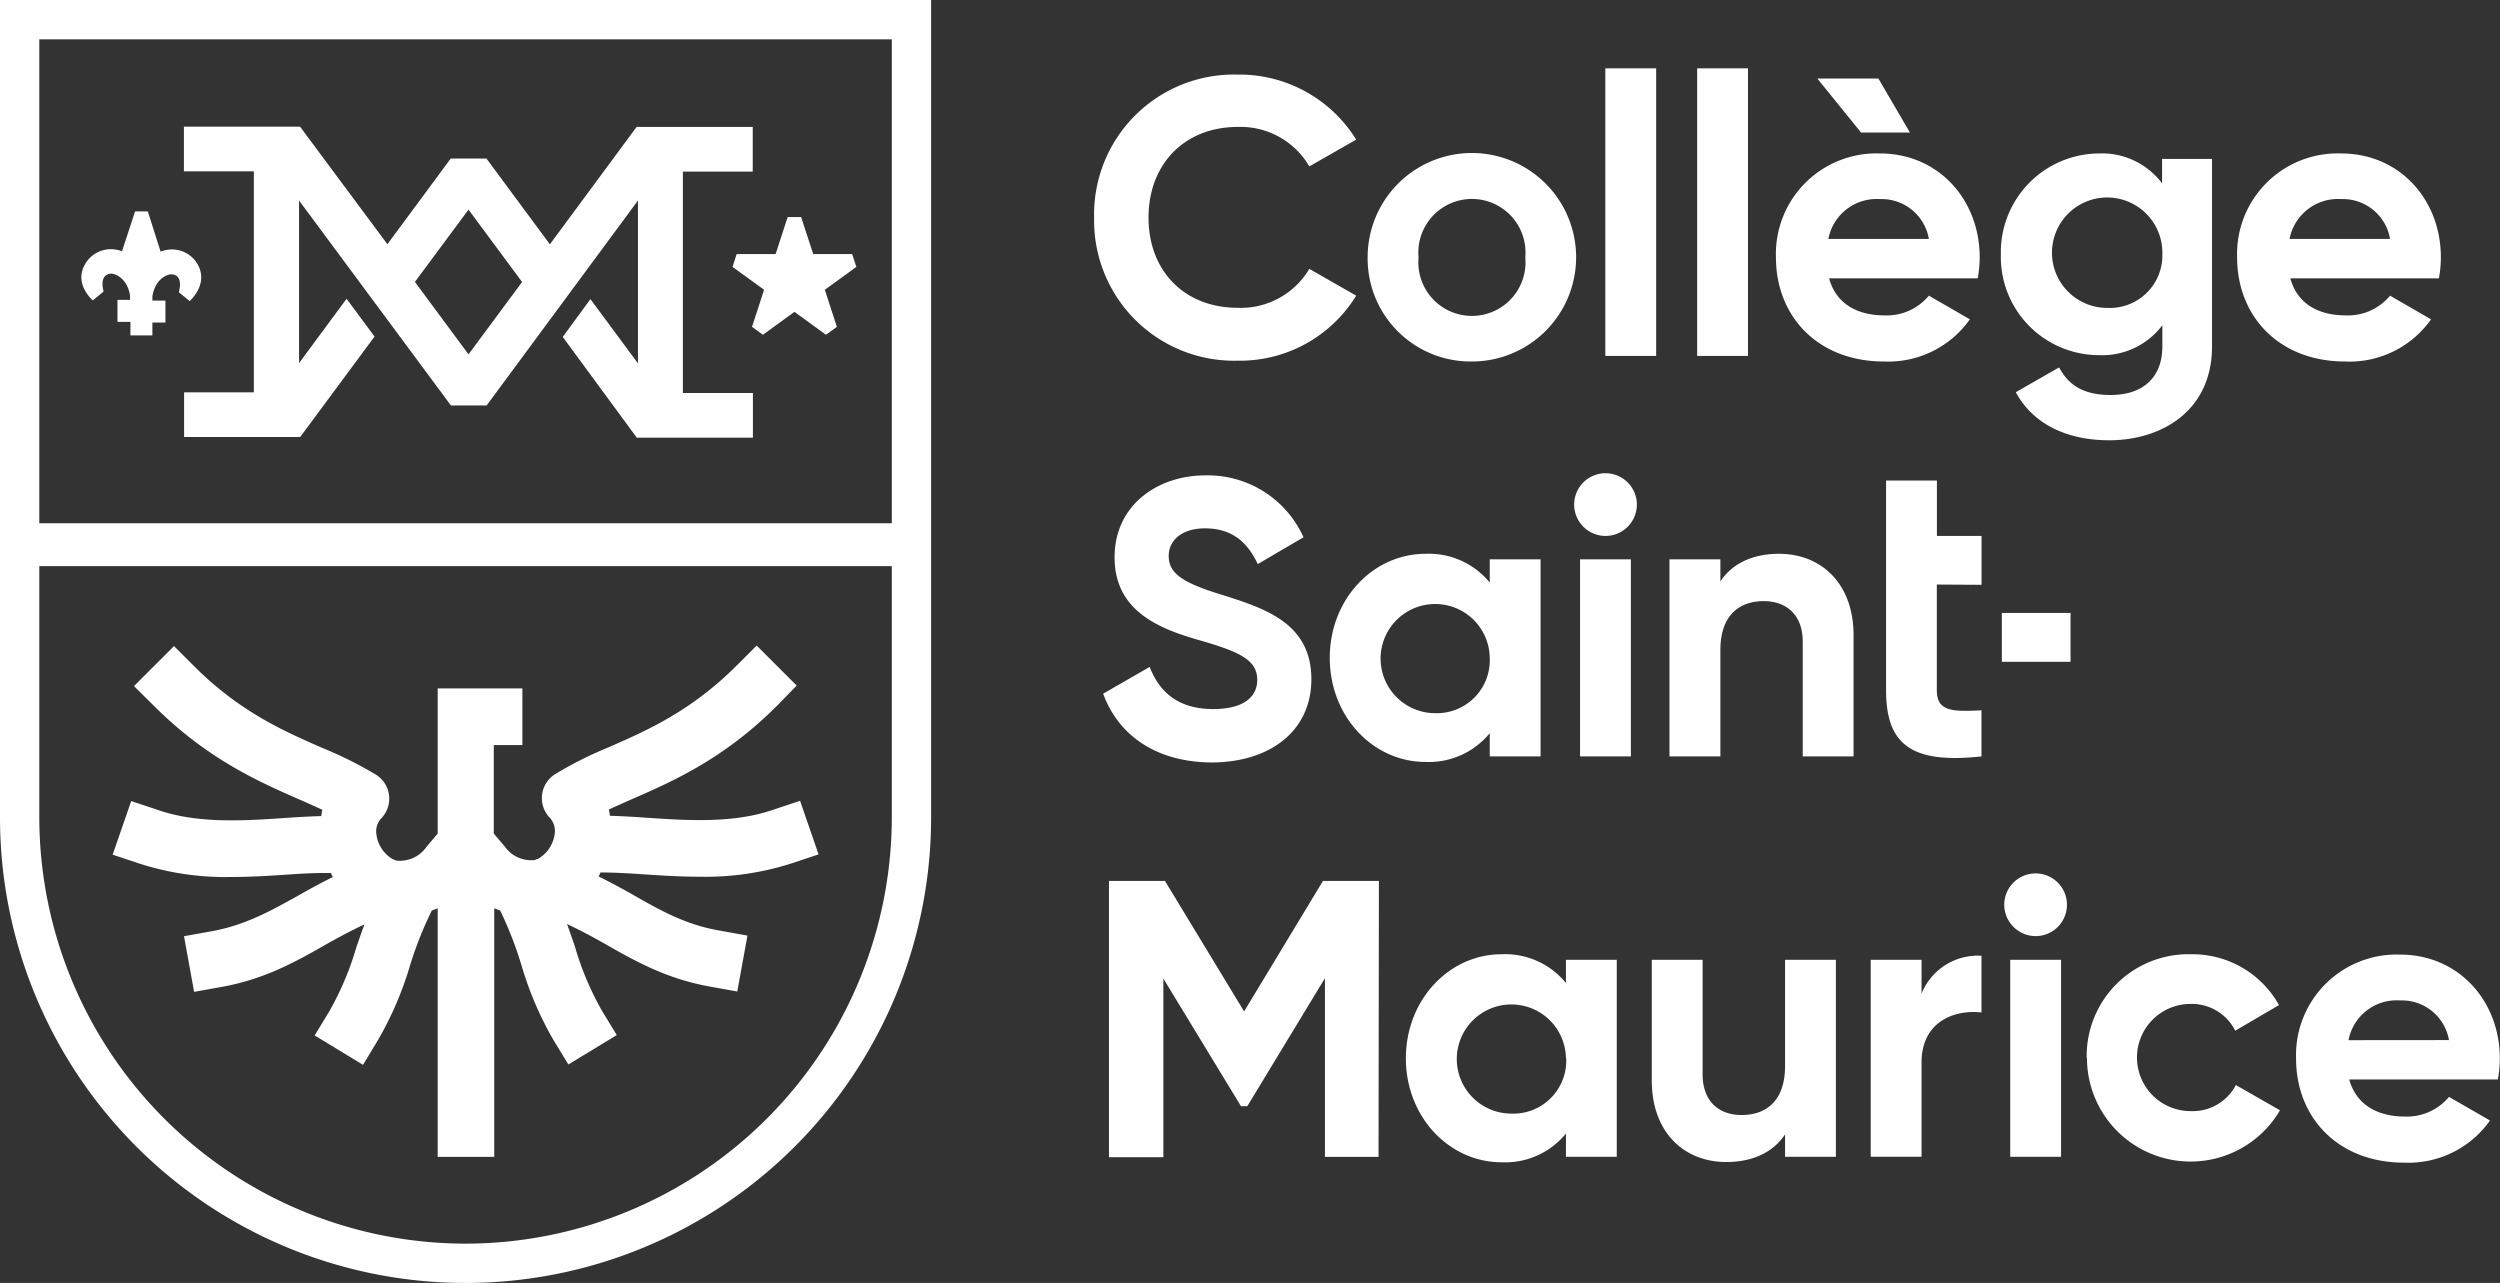
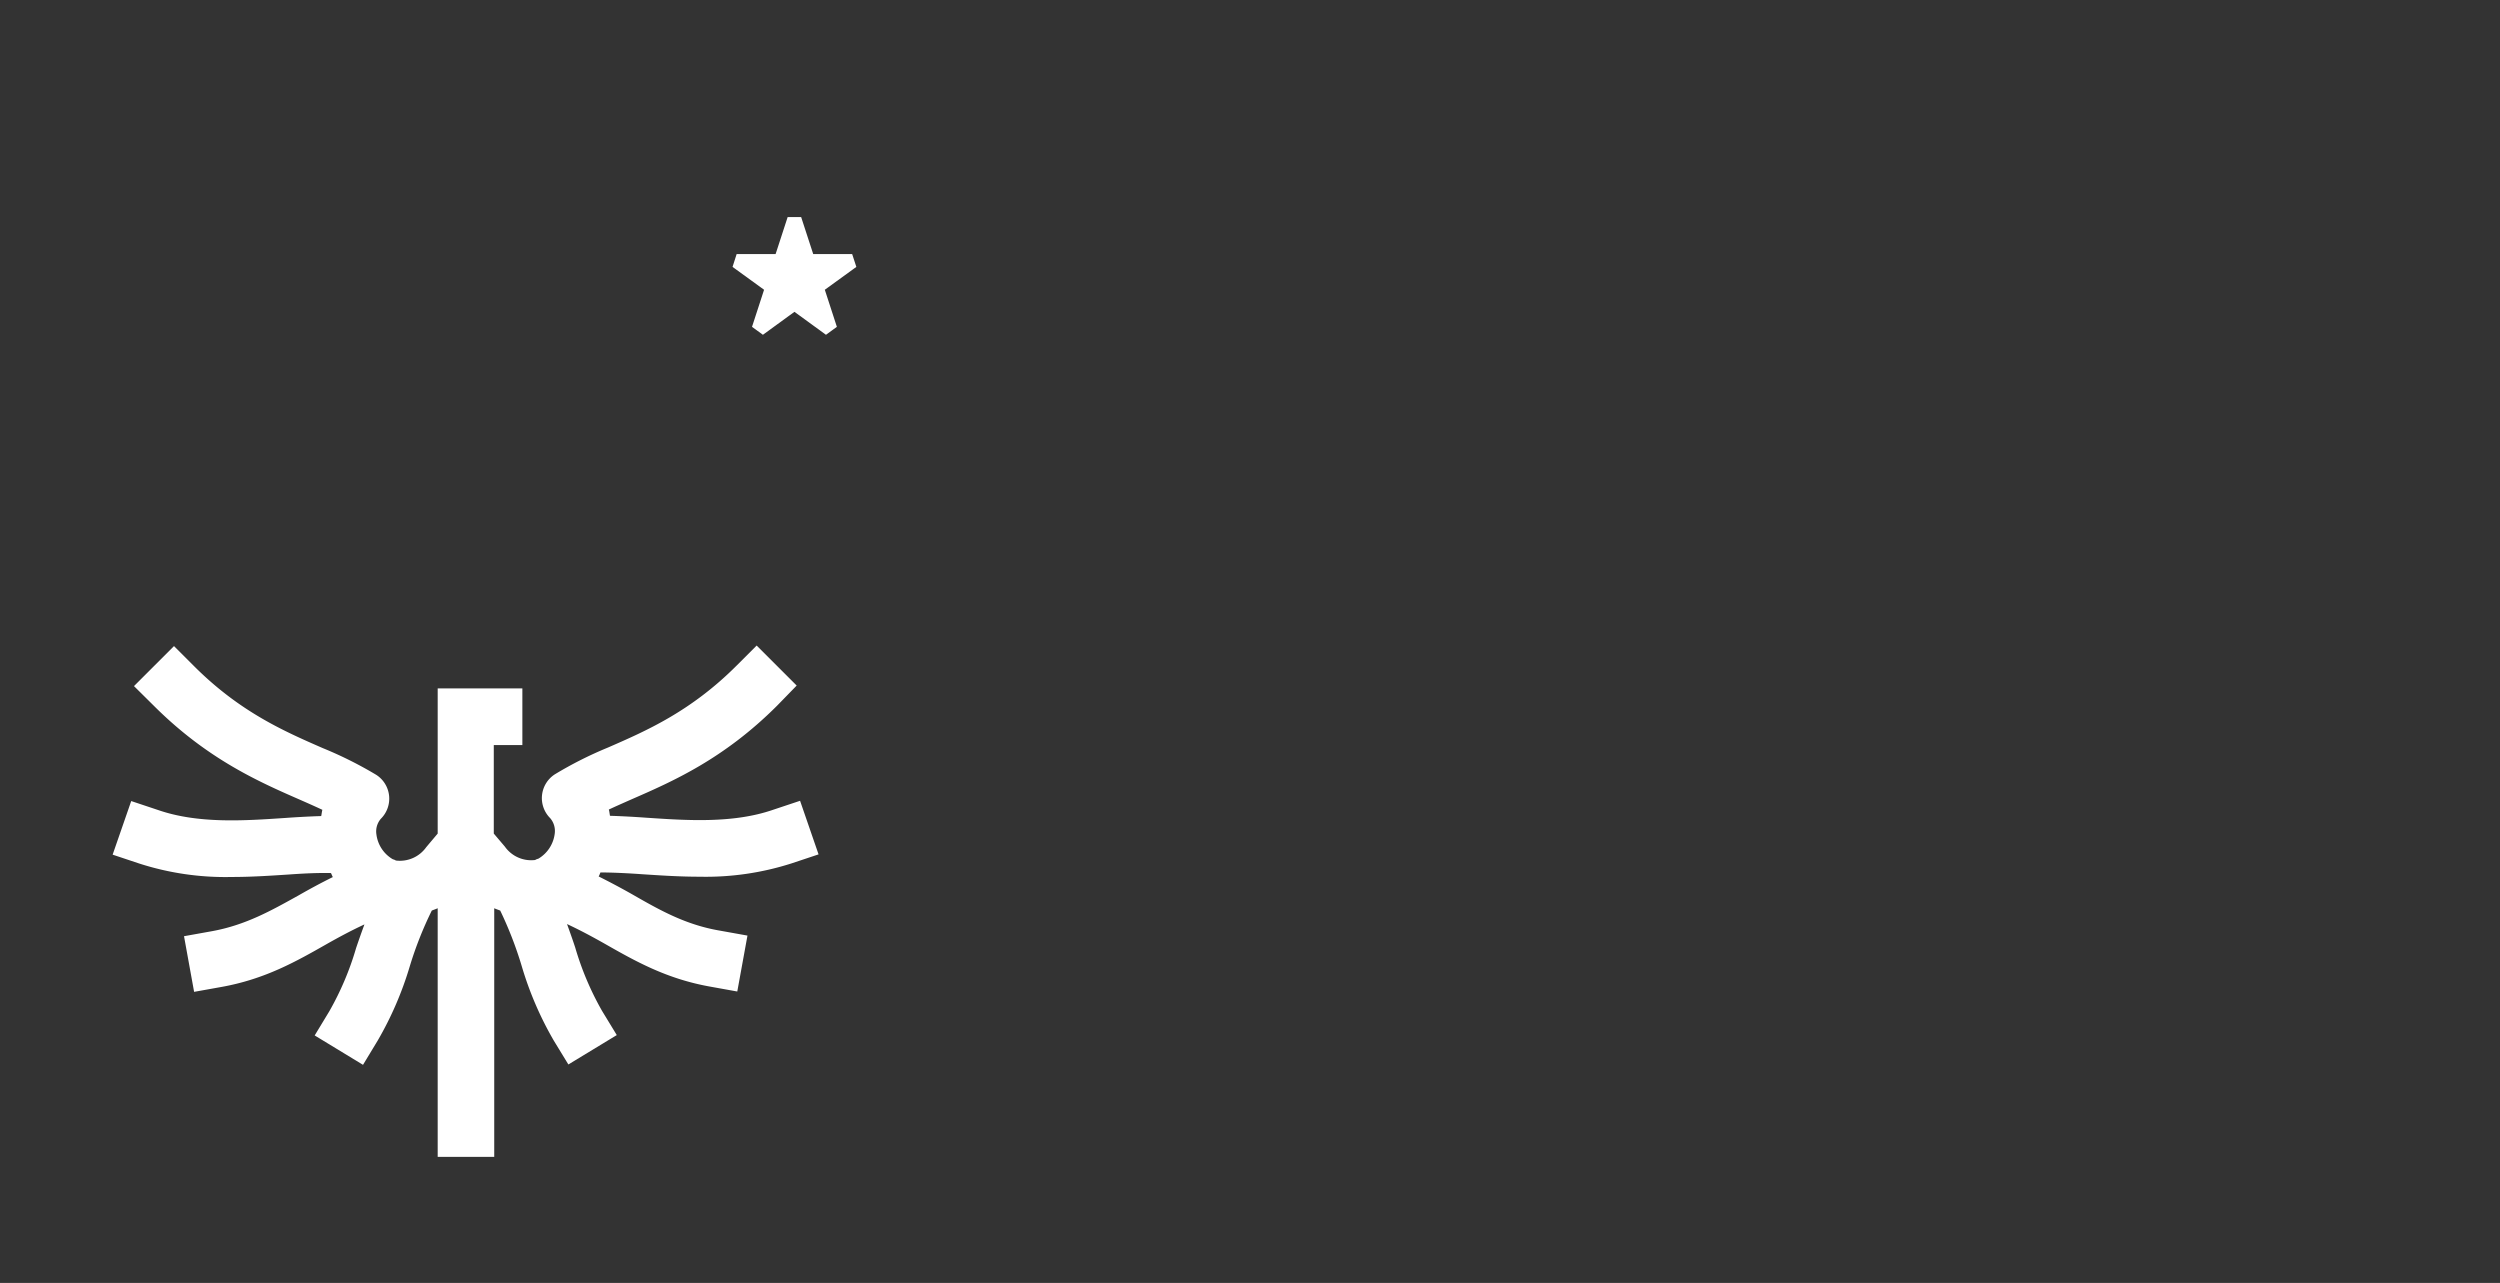
<svg xmlns="http://www.w3.org/2000/svg" viewBox="0 0 279.88 143.63">
  <rect x="0" y="0" width="279.88" height="143.63" fill="#333333" stroke="none" />
  <g data-name="Calque 2">
    <g data-name="Layer 1" fill="#fff">
      <path d="M32.38 97.9c-2 .13-4.17.28-6.45.28a31.41 31.41 0 01-10.32-1.5l-3-1 2.08-6 3 1c4.49 1.56 9.69 1.2 14.27.89 1.4-.1 2.73-.17 4-.21.05-.23.07-.47.13-.7-.77-.36-1.6-.73-2.49-1.12C29 87.53 23.23 85 17.26 79.05L15 76.81l4.48-4.48 2.24 2.24c5.12 5.12 10.06 7.28 14.41 9.18a44.16 44.16 0 016 3 3.17 3.17 0 01.52 4.9 2.16 2.16 0 00-.51 1.76 3.76 3.76 0 001.81 2.77 1 1 0 00.18.06l.2.1a3.62 3.62 0 003.39-1.5L49 93.32V77.07h9.48v6.34h-3.2v9.91l1.24 1.46a3.61 3.61 0 003.38 1.5l.2-.1a.85.85 0 00.19-.06 3.79 3.79 0 001.81-2.77 2.2 2.2 0 00-.51-1.76 3.17 3.17 0 01.52-4.9 43.44 43.44 0 015.95-3c4.36-1.9 9.29-4.06 14.41-9.18l2.24-2.24 4.48 4.48L87 79c-6 6-11.72 8.49-16.35 10.51-.88.39-1.72.76-2.49 1.12.07.23.08.47.13.7q1.93.06 4 .21c4.59.31 9.79.67 14.28-.89l3-1 2.07 6-3 1a31.47 31.47 0 01-10.33 1.5c-2.27 0-4.46-.15-6.45-.28-1.68-.12-3.22-.19-4.63-.2-.08.15-.12.31-.21.45 1.34.67 2.63 1.36 3.86 2.06 3 1.72 5.88 3.35 9.68 4l3.12.56-1.14 6.26-3.11-.56c-4.87-.88-8.34-2.86-11.7-4.77-1.43-.81-2.81-1.55-4.25-2.22.32.89.64 1.78.92 2.64a32.88 32.88 0 003 7.08l1.65 2.71-5.42 3.29L62 116.5a38.12 38.12 0 01-3.6-8.37 42.3 42.3 0 00-2.4-6.19c-.23-.09-.45-.16-.67-.26v27.83H49v-27.83c-.22.1-.44.17-.66.26a41.21 41.21 0 00-2.45 6.19 38.18 38.18 0 01-3.61 8.37l-1.64 2.71-5.41-3.29 1.64-2.71a32.75 32.75 0 003-7.09c.29-.85.6-1.74.93-2.63-1.45.67-2.83 1.41-4.26 2.22-3.36 1.91-6.83 3.89-11.69 4.77l-3.12.56-1.13-6.23 3.12-.56c3.8-.69 6.66-2.32 9.69-4 1.22-.7 2.51-1.4 3.85-2.06-.08-.14-.13-.3-.21-.45-1.45-.03-2.99.04-4.67.16zm63.49-68.02l-.47-1.44h-4.36l-1.35-4.14h-1.51l-1.25 3.84-.1.3h-4.36l-.46 1.44 3.53 2.56-1.35 4.15 1.22.89 3.53-2.57 3.53 2.57 1.22-.89-1.35-4.15 3.53-2.56z" />
-       <path d="M84.27 19.21v-5h-13l-9.71 13.14-7.1-9.6h-4l-7.09 9.59-9.78-13.16h-13v5h7.83v24.74h-7.81v5h13l8.32-11.24-3.13-4.23-5.32 7.2v-18.2l17 22.94h4l16.94-22.94v18.23l-5.32-7.19-3.1 4.23L71.29 49h13v-5h-7.84V19.21zM52.45 39.67l-6-8.11 6-8.09 6 8.1z" />
-       <path d="M22.27 29.87a3.31 3.31 0 00-3.15-1.94 3.7 3.7 0 00-1.14.24l-1.43-4.5h-1.43l-1.46 4.46a3.49 3.49 0 00-1.12-.23 3.31 3.31 0 00-3.15 1.94c-1 2.09 1 3.79 1 3.79l1.21-1c-.29-1.08-.1-1.91.81-2 .54 0 1.86.56 2.15 2.48v.46h-1.41v2.46h1.45v1.52h2.46v-1.44h1.46v-2.46h-1.46v-.46c.29-1.92 1.62-2.5 2.15-2.48.91.05 1.11.88.81 2l1.21 1s1.99-1.71 1.04-3.84z" />
-       <path d="M0 0v91.51a52.12 52.12 0 00104.24 0V0zm99.84 4.4v54.18H4.4V4.4zM52.12 139.23A47.78 47.78 0 014.4 91.51V63.38h95.44v28.13a47.78 47.78 0 01-47.72 47.72zm70.37-114.82a15.66 15.66 0 0116.06-16.06 15.38 15.38 0 0113.28 7.28l-5.25 3a8.91 8.91 0 00-8-4.42c-6 0-10 4.19-10 10.15s4 10.1 10 10.1a8.91 8.91 0 008-4.36l5.25 3a15.28 15.28 0 01-13.28 7.28 15.68 15.68 0 01-16.06-15.97zm30.62 4.41a11.67 11.67 0 1111.65 11.65 11.53 11.53 0 01-11.65-11.65zm17.65 0a6 6 0 10-11.95 0 6 6 0 1011.95 0zm8.96-21.17h5.69v32.2h-5.69zm10.28 0h5.69v32.2H190zm21 27.66a6.12 6.12 0 004.94-2.21l4.59 2.65a11.18 11.18 0 01-9.62 4.72c-7.41 0-12.09-5.07-12.09-11.65a11.26 11.26 0 0111.65-11.64c6.53 0 11.16 5.16 11.16 11.64a13.37 13.37 0 01-.22 2.34h-16.64c.8 2.91 3.23 4.15 6.23 4.15zm-2.65-20.47l-4.9-6.05h6.84l3.53 6.05zm7.59 11.91a5.36 5.36 0 00-5.47-4.46 5.5 5.5 0 00-5.78 4.46zm31.7-8.96v21c0 7.24-5.69 10.5-11.51 10.5-4.72 0-8.52-1.8-10.46-5.38l4.85-2.78c.93 1.72 2.39 3.09 5.78 3.09 3.58 0 5.78-1.94 5.78-5.43v-2.38a8.42 8.42 0 01-7.08 3.35 11 11 0 01-11-11.29 11.05 11.05 0 0111-11.29 8.39 8.39 0 017.05 3.35v-2.74zm-5.56 10.68a6.18 6.18 0 10-6.17 6 5.88 5.88 0 006.17-6zm20.55 6.84a6.11 6.11 0 004.94-2.21l4.59 2.65a11.16 11.16 0 01-9.62 4.72c-7.41 0-12.09-5.07-12.09-11.65a11.26 11.26 0 0111.65-11.64c6.53 0 11.16 5.16 11.16 11.64a13.37 13.37 0 01-.22 2.34h-16.63c.79 2.91 3.22 4.15 6.22 4.15zm4.94-8.56a5.35 5.35 0 00-5.47-4.46 5.51 5.51 0 00-5.78 4.46zM123.5 77.66l5.21-3c1.1 2.87 3.26 4.72 7.1 4.72 3.66 0 4.94-1.54 4.94-3.26 0-2.3-2.07-3.18-6.66-4.5s-9.31-3.36-9.31-9.23 4.85-9.17 10.15-9.17a11.74 11.74 0 0111 6.93l-5.12 3c-1.1-2.34-2.78-4-5.91-4-2.56 0-4.06 1.32-4.06 3.09s1.19 2.91 5.87 4.32c4.89 1.55 10.1 3.18 10.1 9.49 0 5.78-4.63 9.31-11.21 9.31-6.28-.06-10.42-3.11-12.1-7.7zm48.97-15.04v22.06h-5.69v-2.6a8.8 8.8 0 01-7.19 3.22c-5.87 0-10.72-5.08-10.72-11.65S153.72 62 159.59 62a8.8 8.8 0 017.19 3.22v-2.6zm-5.69 11a6.11 6.11 0 10-6.13 6.22 5.93 5.93 0 006.13-6.19zm9.45-17.13a3.51 3.51 0 113.48 3.51 3.52 3.52 0 01-3.48-3.51zm.66 6.13h5.69v22.06h-5.69zm30.62 8.51v13.55h-5.69V71.84c0-3-1.81-4.54-4.37-4.54-2.78 0-4.85 1.63-4.85 5.47v11.91h-5.7V62.62h5.7v2.47c1.32-2 3.61-3.09 6.57-3.09 4.68 0 8.34 3.27 8.34 9.13zm9.32-5.69v11.83c0 2.38 1.72 2.42 5 2.25v5.16c-8 .88-10.68-1.46-10.68-7.41V53.8h5.69V60h5v5.47zm7.28 3.18h7.69v5.47h-7.69zm-69.78 60.89h-6v-20l-8.69 14.33h-.71l-8.69-14.29v20h-6.09V98.62h6.27l8.86 14.61 8.83-14.61h6.26zM181 107.45v22.06h-5.69v-2.61a8.78 8.78 0 01-7.2 3.22c-5.86 0-10.72-5.07-10.72-11.64s4.86-11.65 10.72-11.65a8.78 8.78 0 017.2 3.22v-2.6zm-5.69 11a6.11 6.11 0 10-6.14 6.22 5.93 5.93 0 006.17-6.19zm30.22-11v22.06h-5.69V127c-1.33 2-3.62 3.09-6.58 3.09-4.67 0-8.34-3.26-8.34-9.13v-13.51h5.69v12.83c0 3 1.81 4.55 4.37 4.55 2.78 0 4.86-1.63 4.86-5.47v-11.91zm16.3-.45v6.35c-3-.35-6.71 1-6.71 5.6v10.55h-5.69v-22.05h5.69v3.79a6.79 6.79 0 016.71-4.24zm2.55-5.69a3.51 3.51 0 113.49 3.49 3.53 3.53 0 01-3.49-3.49zm.67 6.14h5.69v22.06h-5.69zm8.56 11.03a11.39 11.39 0 0111.64-11.65 11.1 11.1 0 019.89 5.69l-4.9 2.87a5.45 5.45 0 00-5-3 6 6 0 000 12 5.44 5.44 0 005.07-2.92l4.94 2.83a11.6 11.6 0 01-21.61-5.91zm35.62 6.52a6.14 6.14 0 004.94-2.2l4.59 2.64a11.17 11.17 0 01-9.62 4.72c-7.41 0-12.09-5.07-12.09-11.64a11.26 11.26 0 0111.65-11.65c6.53 0 11.16 5.16 11.16 11.65a13.35 13.35 0 01-.22 2.33H263c.8 2.88 3.23 4.15 6.23 4.15zm4.94-8.56a5.36 5.36 0 00-5.47-4.44 5.49 5.49 0 00-5.78 4.45z" />
    </g>
  </g>
</svg>